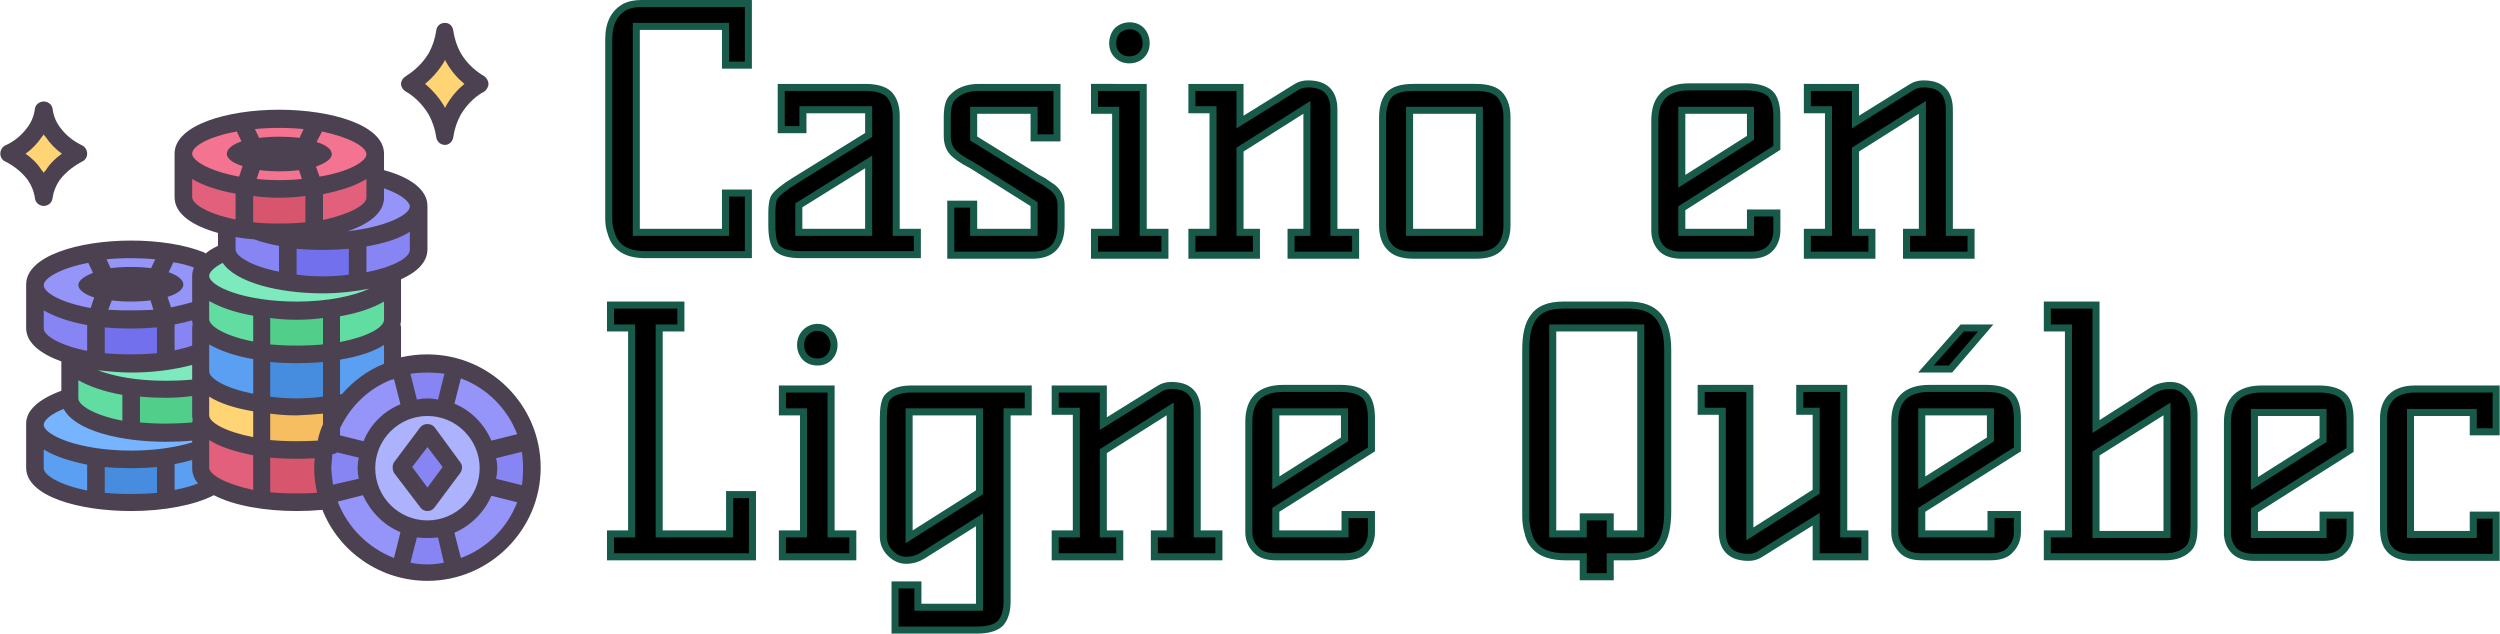
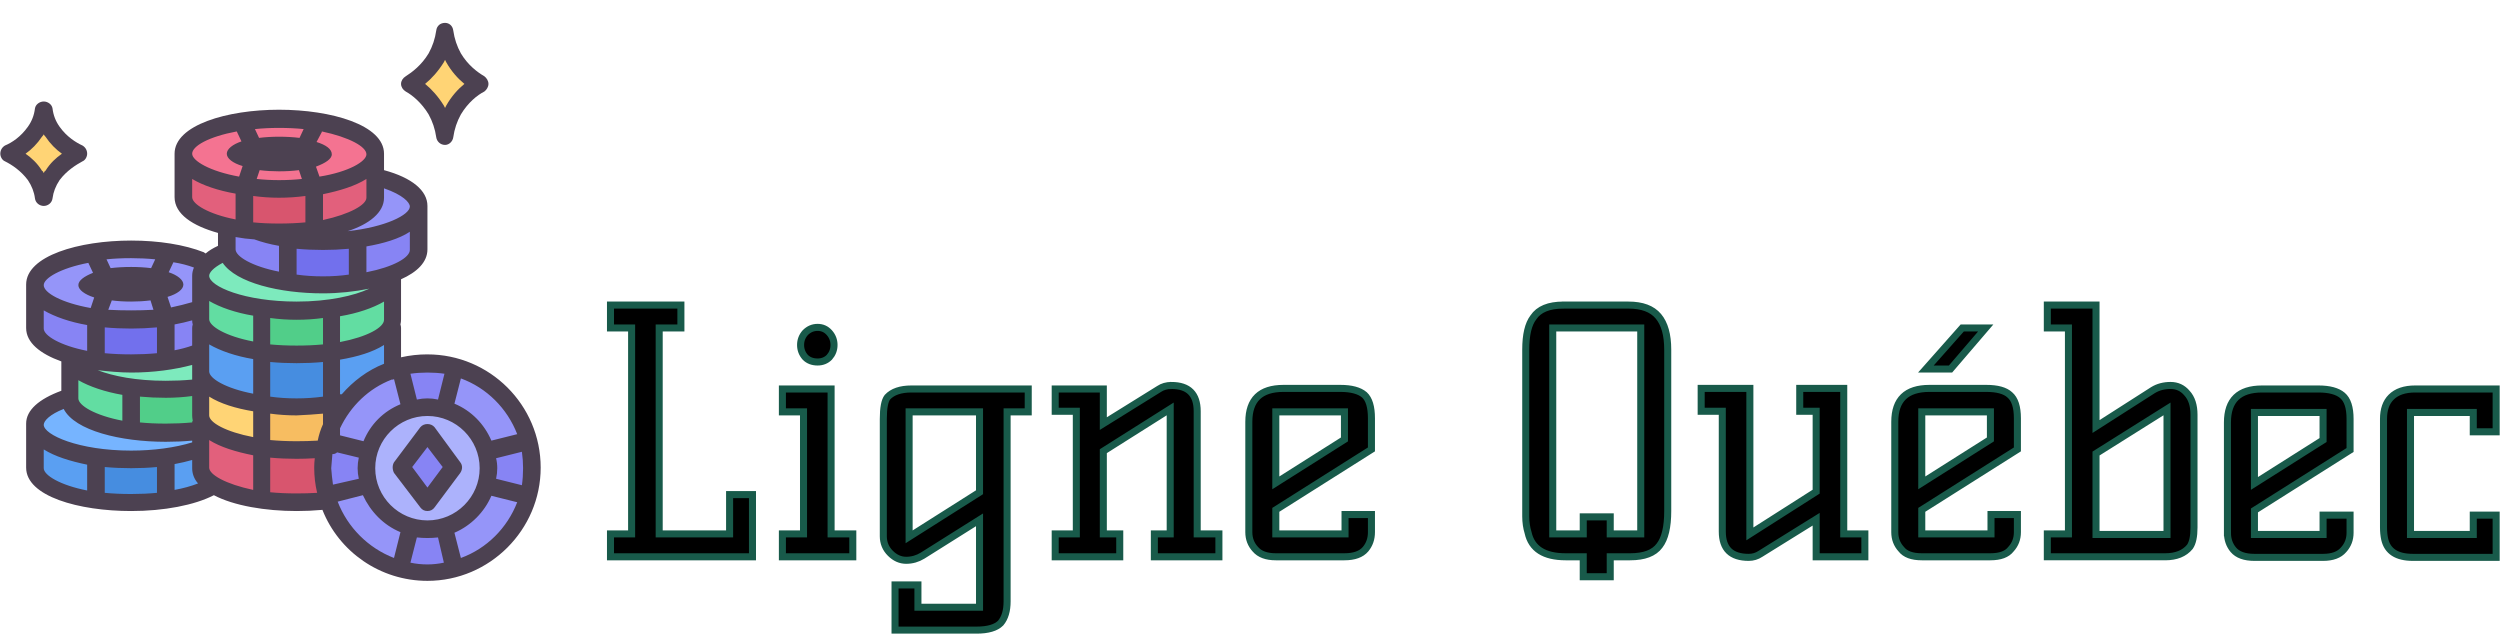
<svg xmlns="http://www.w3.org/2000/svg" version="1.2" viewBox="0 0 426 108" width="217" height="55">
  <title>svgexport-15</title>
  <style>
		.s0 { fill: #000000;stroke: #185a4a;stroke-width: 1.2 } 
		.s1 { fill: #5a9ff2 } 
		.s2 { fill: #468de0 } 
		.s3 { fill: #76b4ff } 
		.s4 { fill: #62dda2 } 
		.s5 { fill: #51ce89 } 
		.s6 { fill: #7deabd } 
		.s7 { fill: #8784f4 } 
		.s8 { fill: #7270ed } 
		.s9 { fill: #9595f9 } 
		.s10 { fill: #e2607c } 
		.s11 { fill: #d8556e } 
		.s12 { fill: #ffd475 } 
		.s13 { fill: #f7bd61 } 
		.s14 { fill: #f47391 } 
		.s15 { fill: #acb2fc } 
		.s16 { fill: #4c4151 } 
	</style>
-   <path class="s0" d="m123.6 39.6v-6.7h3.9v10.5h-17.6q-4.8 0-5.8-3.7-0.4-1.1-0.4-2.4v-30.6q0-4.1 2.9-5.6 1.1-0.5 2.7-0.5h18.2v10.5h-3.9v-6.6h-15.2v35.1zm29.1 0h3.6v3.8h-19.9q-2.9 0-4-1.1-0.9-1-0.9-3.9v-2.1q0-2.1 0.5-2.8 0.8-1.1 3.4-2.7l12.6-7.8v-4.3h-11.2v3.4h-3.7v-7.2h14.3q2.9 0 4.1 1.2 1.2 1.3 1.2 3.7zm-4.7 0v-12l-11.9 7.4v4.6zm32.8-4.7v3.5q0 5.1-4.9 5.1h-13.9v-8.7h3.9v4.8h10.3v-4.8l-9.4-5.9q-1.4-0.9-2.4-1.4-1-0.6-1.7-1.2-1.3-1.1-1.3-3.1v-3.2q0-2.4 0.8-3.3 1.6-1.8 4.6-1.8h13.3v8.6h-3.9v-4.7h-10.3v4.8l9.7 6q1.2 0.8 2.2 1.3 0.9 0.6 1.6 1.1 1.4 1.2 1.4 2.9zm14-20v24.7h3.7v3.9h-12v-3.9h3.6v-20.8h-3.6v-3.9zm-2.3-10.5q1.2 0 2 0.8 0.8 0.9 0.8 2.2 0 1.2-0.8 2-0.8 0.8-2.1 0.8-1.2 0-2-0.8-0.8-0.8-0.8-2 0-1.3 0.8-2.2 0.9-0.8 2.1-0.8zm30.4 9.9q4.4 0 4.4 4.4v20.9h3.7v3.9h-11v-3.9h2.7v-21.3l-11.4 7.2v14.1h2.8v3.9h-11v-3.9h3.6v-20.9h-3.6v-3.8h8.2v5.9l9.5-5.9q0.9-0.6 2.1-0.6zm28.6 29.2h-10.6q-2.9 0-4.1-1.4-1.2-1.3-1.2-3.7v-18.4q0-2.3 1-3.7 1.1-1.4 4.3-1.4h10.6q3.1 0 4.2 1.4 1.1 1.4 1.1 3.7v18.4q0 2.4-1.2 3.7-1.2 1.4-4.1 1.4zm-11.3-24.7v20.8h11.9v-20.8zm41.8 20.5v-18.8q0-5.7 5.9-5.7h9.6q2.8 0 4.1 1.1 1.2 1.1 1.2 4v5.3l-16.2 10.3v4.1h11.7v-3.3h4.5v3q0 1.7-1 2.9-1.1 1.3-3.5 1.3h-11.7q-2.5 0-3.6-1.3-1-1.2-1-2.9zm4.6-20.5v12.1l11.7-7.4v-4.7zm41.2-4.5q4.4 0 4.4 4.4v20.9h3.7v3.9h-11v-3.9h2.7v-21.3l-11.4 7.2v14.1h2.8v3.9h-11v-3.9h3.6v-20.9h-3.6v-3.8h8.2v5.9l9.5-5.9q0.9-0.6 2.1-0.6z" />
  <path class="s0" d="m104 94.9v-3.9h3.6v-35.1h-3.6v-3.9h12v3.9h-3.7v35.1h12v-6.7h3.9v10.6zm37.6-28.6v24.7h3.7v3.9h-12v-3.9h3.6v-20.8h-3.6v-3.9zm-2.3-10.5q1.2 0 2 0.9 0.8 0.9 0.8 2.1 0 1.2-0.8 2.1-0.8 0.8-2 0.8-1.3 0-2.1-0.8-0.8-0.9-0.8-2.1 0-1.2 0.8-2.1 0.9-0.9 2.1-0.9zm35.9 14.4h-3.6v32.3q0 2.4-1.1 3.7-1.2 1.2-4.1 1.2h-13.9v-7.7h3.9v3.8h10.5v-14.9l-9.7 6.1q-1.3 0.8-2.8 0.8-1.5 0-2.7-1.2-1.2-1.2-1.2-2.9v-20q0-2.8 0.7-3.7 1.3-1.4 4.1-1.4h19.9zm-8.3 13.7v-13.7h-12v21.3zm32.7-18.2q4.4 0 4.4 4.4v20.9h3.7v3.9h-11v-3.9h2.7v-21.3l-11.4 7.2v14.1h2.8v3.9h-11v-3.9h3.6v-20.9h-3.6v-3.8h8.2v5.9l9.5-5.9q0.9-0.6 2.1-0.6zm13.2 25v-18.8q0-5.7 5.9-5.7h9.7q2.8 0 4.1 1.1 1.2 1.1 1.2 4v5.3l-16.3 10.3v4.1h11.8v-3.3h4.5v3q0 1.7-1 2.9-1.1 1.3-3.6 1.3h-11.7q-2.4 0-3.5-1.3-1.1-1.2-1.1-2.9zm4.6-20.5v12.1l11.7-7.4v-4.7zm49-18.2h11.1q3.5 0 5.1 1.9 1.6 1.9 1.6 5.7v27.5q0 4.1-1.4 5.9-1.4 1.9-5 1.9h-3.4v3.4h-4.6v-3.4h-3q-5.5 0-6.4-4.1-0.4-1.3-0.4-2.8v-28.4q0-3.8 1.3-5.5 1.4-2.1 5.1-2.1zm3.4 39v-2.9h4.6v2.9h5.2v-35.1h-15v35.1zm28.2 4q-4.5 0-4.5-4.4v-20.5h-3.6v-3.9h8.3v24.8l11.3-7.2v-13.7h-2.8v-3.9h7.5v24.8h3.6v3.9h-8.3v-6.4l-9.5 5.9q-0.9 0.6-2 0.6zm40.5-28.8h-9.7q-5.9 0-5.9 5.7v18.8q0 1.7 1.1 2.9 1 1.3 3.5 1.3h11.7q2.5 0 3.5-1.3 1.1-1.2 1.1-2.9v-3h-4.5v3.3h-11.8v-4.1l16.3-10.3v-5.3q0-2.9-1.3-4-1.2-1.1-4-1.1zm-11 16.1v-12.1h11.7v4.7zm0.7-19.4l6.2-7h4l-6 7zm29 9.8l9.7-6.2q1.3-0.8 3-0.8 1.7 0 2.8 1.3 1.2 1.3 1.2 3.7v19.2q0 2.3-0.7 3.3-1.4 1.7-4.2 1.7h-20.1v-3.9h3.6v-35.1h-3.6v-3.9h8.3zm12.1 18.4v-21.4l-12.1 7.6v13.8zm10.3-0.3v-18.8q0-5.7 5.9-5.7h9.6q2.8 0 4.1 1.1 1.3 1.1 1.3 4v5.3l-16.3 10.3v4.1h11.7v-3.3h4.6v3q0 1.7-1.1 2.9-1.1 1.3-3.5 1.3h-11.7q-2.5 0-3.6-1.3-1-1.2-1-2.9zm4.6-20.5v12.1l11.7-7.4v-4.7zm41.2 17.5v7.2h-14.2q-4.1 0-4.8-3.1-0.2-0.9-0.2-2v-18.5q0-2.4 1.3-3.7 1.4-1.4 4.1-1.4h13.8v7.3h-3.9v-3.3h-10.7v20.8h10.7v-3.3z" />
  <g>
    <path class="s1" d="m22.3 85.6c-9 0-16.4-2.6-16.4-5.9v-7.5h32.7v7.5c0 3.3-7.3 5.9-16.3 5.9z" />
    <path class="s2" d="m22.3 85.6q-2.2 0-4.3-0.2-0.9-0.1-1.7-0.2v-10h11.9v10q-0.8 0.1-1.6 0.2-2.2 0.2-4.3 0.2z" />
    <path class="s3" d="m22.3 78.2c-9 0-16.4-2.7-16.4-6 0-3.2 7.4-5.9 16.4-5.9 9 0 16.3 2.7 16.3 5.9 0 3.3-7.3 6-16.3 6z" />
-     <path class="s4" d="m28.2 73.7c-9 0-16.3-2.6-16.3-5.9v-7.4h32.7v7.4c0 3.3-7.4 5.9-16.4 5.9z" />
+     <path class="s4" d="m28.2 73.7c-9 0-16.3-2.6-16.3-5.9v-7.4h32.7v7.4c0 3.3-7.4 5.9-16.4 5.9" />
    <path class="s5" d="m28.2 73.7q-2.1 0-4.3-0.2-0.8-0.1-1.6-0.2v-10h11.9v10q-0.9 0.1-1.7 0.2-2.2 0.2-4.3 0.2z" />
    <path class="s6" d="m28.2 66.3c-9 0-16.3-2.7-16.3-5.9 0-3.3 7.3-6 16.3-6 9 0 16.4 2.7 16.4 6 0 3.2-7.4 5.9-16.4 5.9z" />
    <path class="s7" d="m22.3 61.8c-9 0-16.4-2.6-16.4-5.9v-7.4h32.7v7.4c0 3.3-7.3 5.9-16.3 5.9z" />
    <path class="s8" d="m22.3 61.8q-2.2 0-4.3-0.2-0.9-0.1-1.7-0.2v-10h11.9v10q-0.8 0.1-1.6 0.2-2.2 0.2-4.3 0.2z" />
    <path class="s9" d="m22.3 54.4c-9 0-16.4-2.7-16.4-5.9 0-3.3 7.4-6 16.4-6 9 0 16.3 2.7 16.3 6 0 3.2-7.3 5.9-16.3 5.9z" />
    <path class="s10" d="m50.5 85.6c-9 0-16.3-2.6-16.3-5.9v-8.9h32.7v8.9c0 3.3-7.4 5.9-16.4 5.9z" />
    <path class="s11" d="m50.5 85.6q-2.1 0-4.3-0.2-0.8-0.1-1.6-0.2v-10h11.8v10q-0.8 0.1-1.6 0.2-2.2 0.2-4.3 0.2z" />
    <path class="s12" d="m50.5 76.7c-9 0-16.3-2.7-16.3-5.9v-9h32.7v9c0 3.2-7.4 5.9-16.4 5.9z" />
    <path class="s13" d="m50.5 76.7q-2.1 0-4.3-0.2-0.8-0.1-1.6-0.2v-10h11.8v10q-0.8 0.1-1.6 0.2-2.2 0.2-4.3 0.2z" />
    <path class="s1" d="m50.5 69.3c-9 0-16.3-2.7-16.3-6v-8.9h32.7v8.9c0 3.3-7.4 6-16.4 6z" />
    <path class="s2" d="m50.5 69.3q-2.1 0-4.3-0.2-0.8-0.1-1.6-0.2v-10h11.8v10q-0.8 0.1-1.6 0.2-2.2 0.2-4.3 0.2z" />
    <path class="s4" d="m50.5 60.4c-9 0-16.3-2.7-16.3-6v-7.4h32.7v7.4c0 3.3-7.4 6-16.4 6z" />
    <path class="s5" d="m50.5 60.4q-2.1 0-4.3-0.3-0.8 0-1.6-0.2v-9.9h11.8v9.9q-0.8 0.2-1.6 0.2-2.2 0.3-4.3 0.3z" />
    <path class="s6" d="m50.5 52.9c-9 0-16.3-2.6-16.3-5.9 0-3.3 7.3-6 16.3-6 9 0 16.4 2.7 16.4 6 0 3.3-7.4 5.9-16.4 5.9z" />
    <path class="s7" d="m55 48.5c-9.1 0-16.4-2.7-16.4-6v-7.4h32.7v7.4c0 3.3-7.3 6-16.3 6z" />
    <path class="s8" d="m55 48.5q-2.2 0-4.4-0.2-0.8-0.1-1.6-0.2v-10h11.9v10q-0.8 0.1-1.6 0.2-2.2 0.2-4.3 0.2z" />
    <path class="s9" d="m55 41c-9.1 0-16.4-2.6-16.4-5.9 0-3.3 7.3-5.9 16.4-5.9 9 0 16.3 2.6 16.3 5.9 0 3.3-7.3 5.9-16.3 5.9z" />
    <path class="s10" d="m47.5 39.6c-9 0-16.3-2.7-16.3-6v-7.4h32.7v7.4c0 3.3-7.4 6-16.4 6z" />
    <path class="s11" d="m47.5 39.6q-2.1 0-4.3-0.3-0.8 0-1.6-0.2v-9.9h11.9v9.9q-0.8 0.2-1.7 0.2-2.1 0.3-4.3 0.3z" />
    <path class="s14" d="m47.5 32.1c-9 0-16.3-2.6-16.3-5.9 0-3.3 7.3-6 16.3-6 9 0 16.4 2.7 16.4 6 0 3.3-7.4 5.9-16.4 5.9z" />
    <path class="s9" d="m72.8 97.5c-9.8 0-17.8-8-17.8-17.8 0-9.9 8-17.9 17.8-17.9 9.8 0 17.8 8 17.8 17.9 0 9.8-8 17.8-17.8 17.8z" />
    <path class="s7" d="m83.2 82.7v-6l6.8-1.7q0.6 2.3 0.6 4.7 0 2.3-0.6 4.6z" />
    <path class="s7" d="m55.6 84.3q-0.6-2.3-0.6-4.6 0-2.4 0.6-4.7l6.8 1.7v6z" />
    <path class="s7" d="m72.8 97.5q-2.4 0-4.7-0.6l1.7-6.8h6l1.7 6.8q-2.4 0.6-4.7 0.6z" />
    <path class="s7" d="m69.8 69.3l-1.7-6.8q2.3-0.7 4.7-0.7 2.3 0 4.7 0.7l-1.7 6.8z" />
    <path class="s15" d="m62.4 79.7c0 2.7 1.1 5.4 3 7.3 2 2 4.6 3.1 7.4 3.1 2.8 0 5.4-1.1 7.4-3.1 1.9-1.9 3-4.6 3-7.3 0-2.8-1.1-5.4-3-7.4-2-1.9-4.6-3-7.4-3-2.8 0-5.4 1.1-7.4 3-1.9 2-3 4.6-3 7.4z" />
    <path class="s7" d="m68.3 79.7l4.5-6 4.5 6-4.5 5.9z" />
    <path class="s12" d="m75.8 23.2q-0.3-2.4-1.5-4.5c-1.3-2.3-3.2-3.7-4.5-4.4 1.3-0.8 3.2-2.2 4.5-4.5q1.2-2 1.5-4.4 0.3 2.4 1.5 4.4c1.3 2.3 3.1 3.7 4.4 4.5-1.3 0.7-3.1 2.1-4.4 4.4q-1.2 2.1-1.5 4.5z" />
    <path class="s12" d="m7.4 33.6q-0.3-2-1.5-3.7c-1.3-1.9-3.1-3.1-4.4-3.7 1.3-0.6 3.1-1.8 4.4-3.7q1.2-1.8 1.5-3.8 0.3 2 1.5 3.8c1.3 1.9 3.2 3.1 4.5 3.7-1.3 0.6-3.2 1.8-4.5 3.7q-1.2 1.7-1.5 3.7z" />
    <path class="s16" d="m72.8 60.4q-2.3 0-4.5 0.5v-5q0-0.3-0.1-0.6 0.1-0.4 0.1-0.9v-6.8c2.7-1.2 4.5-2.9 4.5-5.1v-7.2q0 0 0-0.1 0 0 0-0.1c0-2.6-2.6-4.8-7.4-6.1v-2.8c0-4.9-9-7.5-17.9-7.5-8.8 0-17.8 2.6-17.8 7.5v7.4c0 2.9 3.1 4.9 7.4 6.1v2.2q-1.3 0.6-2.1 1.3-0.2-0.1-0.3-0.2c-3.3-1.3-7.7-2-12.4-2-8.9 0-17.9 2.6-17.9 7.5v7.4c0 2.5 2.4 4.4 6 5.7v5c-3.8 1.4-6 3.3-6 5.6v7.5c0 4.9 9 7.4 17.9 7.4 5.6 0 10.8-1 14.1-2.7 3.4 1.8 8.8 2.7 14.1 2.7q2.2 0 4.4-0.2c2.8 7.1 9.8 12.1 17.9 12.1 10.6 0 19.3-8.7 19.3-19.3 0-10.7-8.7-19.3-19.3-19.3zm-44.1-14l0.8-1.7q0 0 0 0 1.9 0.3 3.5 0.9-0.3 0.7-0.3 1.4v4.5q-1.7 0.5-3.6 0.9l-0.6-1.8c1.7-0.5 2.7-1.3 2.7-2.1 0-0.8-1-1.6-2.5-2.1zm4.1 25.3q-0.1 0.1-0.1 0.3-2.2 0.2-4.5 0.2-2.4 0-4.4-0.2v-4.4q2.2 0.2 4.4 0.2 2.3 0 4.5-0.3v3.3q0 0.4 0.1 0.9zm-0.1-15.8v3q-1.4 0.5-3 0.8v-4.4q1.6-0.3 3-0.7 0 0.4 0.1 0.7-0.1 0.3-0.1 0.6zm-10.4-11.9q2.1 0 4.1 0.2l-0.7 1.5q-1.6-0.2-3.4-0.2-1.9 0-3.5 0.2l-0.7-1.5q1.9-0.2 4.2-0.2zm3.8 8.8q-1.9 0.1-3.8 0.1-2.1 0-3.9-0.1l0.6-1.6q1.5 0.2 3.3 0.2 1.7 0 3.3-0.2zm-8.3 3q2.2 0.2 4.5 0.2 2.2 0 4.4-0.2v4.4q-2.1 0.2-4.4 0.2-2.4 0-4.5-0.2zm4.5 7.7c3.8 0 7.4-0.5 10.4-1.3v2.5q-2.2 0.2-4.5 0.2c-5.1 0-9-0.8-11.6-1.8 1.8 0.2 3.8 0.4 5.7 0.4zm-1.5 3.8v4.4c-4.7-0.9-7.5-2.6-7.5-3.8v-3.1c1.9 1.1 4.6 2 7.5 2.5zm-5.8-22.5q0 0 0 0l0.8 1.7c-1.5 0.6-2.5 1.3-2.5 2.1 0 0.8 1.1 1.6 2.7 2.1l-0.6 1.8c-5-0.9-8-2.6-8-3.9 0-1.2 2.9-2.9 7.6-3.8zm-7.6 11.2v-3.1c1.9 1.1 4.5 2 7.4 2.5v4.4c-4.6-0.9-7.4-2.6-7.4-3.8zm3.4 13.7c1.9 3.7 9.7 5.6 17.4 5.6q2.3 0 4.5-0.2v0.3c-2.9 0.9-6.6 1.4-10.4 1.4-9 0-14.9-2.7-14.9-4.4 0-0.7 1.1-1.8 3.4-2.7zm4 13.9c-4.6-0.9-7.4-2.6-7.4-3.8v-3.2c1.9 1.2 4.5 2 7.4 2.6zm11.9 0.4q-2.1 0.2-4.4 0.2-2.4 0-4.5-0.2v-4.4q2.2 0.2 4.5 0.2 2.3 0 4.4-0.2zm3-0.5v-4.4q1.6-0.3 3-0.7v1.4c0 0.9 0.3 1.8 1 2.6q-1.8 0.7-4 1.1zm48.8-19c4.4 1.6 7.9 5.1 9.6 9.5l-4.4 1.1c-1.2-2.8-3.4-5.1-6.3-6.3zm-5.7-1q1.5 0 2.9 0.2l-1.1 4.4q-0.9-0.2-1.8-0.2-0.9 0-1.8 0.2l-1.1-4.4q1.4-0.2 2.9-0.2zm0 7.4c4.9 0 8.9 4 8.9 8.9 0 4.9-4 8.9-8.9 8.9-4.9 0-8.9-4-8.9-8.9 0-4.9 4-8.9 8.9-8.9zm-7.4-12.1v3.2c-2.8 1.1-5.3 3-7.2 5.2q-0.1 0-0.2 0-0.1 0-0.1 0v-5.9c3-0.5 5.6-1.3 7.5-2.5zm-7.5-0.5v-4.4c3-0.5 5.6-1.4 7.5-2.5v3.1c0 1.3-2.8 2.9-7.5 3.8zm8.8 6.4q0.1 0 0.2 0 0.1 0 0.2-0.1l1.1 4.3c-2.9 1.2-5.1 3.4-6.3 6.3l-4-1v-1.2c1.8-3.8 4.9-6.8 8.8-8.3zm3.1-22.1c0 1.3-2.8 2.9-7.4 3.8v-4.4c2.9-0.5 5.6-1.3 7.4-2.5zm-4.4-8.9v-1.6c3.2 1.1 4.4 2.4 4.4 3.1 0 1.4-4.1 3.5-10.6 4.2 3.7-1.2 6.2-3.2 6.2-5.7zm-6 8.7v4.4q-2 0.3-4.4 0.3-2.4 0-4.5-0.3v-4.4q2.2 0.2 4.5 0.2 2.2 0 4.4-0.2zm-4.4-4.9v-4.4c2.9-0.6 5.5-1.4 7.4-2.6v3.2c0 1.2-2.8 2.8-7.4 3.8zm-1.1-13.3l0.9-1.7q0 0 0-0.1c4.7 1 7.6 2.6 7.6 3.9 0 1.2-3 3-8 3.8l-0.6-1.7c1.6-0.6 2.7-1.3 2.7-2.1 0-0.9-1-1.6-2.6-2.1zm-6.4-2.4q2.3 0 4.2 0.2l-0.7 1.5q-1.6-0.2-3.5-0.2-1.8 0-3.4 0.2l-0.7-1.5q1.9-0.2 4.1-0.2zm3.9 8.7q-1.8 0.2-3.9 0.2-2 0-3.8-0.2l0.5-1.5q1.6 0.2 3.3 0.2 1.8 0 3.4-0.2zm-8.3 2.9q2.2 0.3 4.4 0.3 2.3 0 4.5-0.3v4.5q-2.1 0.2-4.5 0.2-2.4 0-4.4-0.2zm4.4 8.5v4.4c-4.6-0.9-7.4-2.6-7.4-3.8v-2.1q1.6 0.3 3.2 0.4 1.9 0.7 4.2 1.1zm-7.2-19.5q0 0 0 0l0.8 1.7c-1.5 0.5-2.5 1.3-2.5 2.1 0 0.8 1 1.6 2.7 2.1l-0.6 1.8c-5-0.9-8-2.7-8-3.9 0-1.3 2.8-2.9 7.6-3.8zm-7.6 11.2v-3.1c1.8 1.1 4.5 2 7.4 2.5v4.4c-4.6-0.9-7.4-2.6-7.4-3.8zm5.2 11.2c2.3 3.4 9.7 5.2 17.1 5.2 2.7 0 5.4-0.3 7.9-0.8-2.6 1.2-6.9 2.2-12.4 2.2-8.9 0-14.9-2.6-14.9-4.4 0-0.5 0.6-1.3 2.3-2.2zm5.2 38.7c-4.7-1-7.5-2.6-7.5-3.8v-4.7c1.9 1.2 4.5 2 7.5 2.6zm0-9c-4.7-0.9-7.5-2.5-7.5-3.7v-3.2c1.9 1.2 4.5 2 7.5 2.5zm0-7.4c-4.7-0.9-7.5-2.6-7.5-3.8v-4.6c1.9 1.1 4.5 2 7.5 2.5zm0-8.9c-4.7-0.9-7.5-2.6-7.5-3.8v-3.1c1.9 1.1 4.5 2 7.5 2.5zm7.4 25.9q-2.4 0-4.5-0.2v-5.9q2.2 0.2 4.5 0.2 1.5 0 3.1-0.1-0.1 0.8-0.1 1.6 0 2.2 0.5 4.3-1.7 0.1-3.5 0.1zm4.5-11.8q-0.6 1.3-0.9 2.8-1.8 0.1-3.6 0.1-2.4 0-4.5-0.2v-4.5q2.2 0.3 4.5 0.3 2.3-0.1 4.5-0.3zm0-4.7q-2.2 0.3-4.5 0.3-2.4 0-4.5-0.3v-5.9q2.2 0.2 4.5 0.2 2.3 0 4.5-0.2zm0-8.9q-2.1 0.2-4.5 0.2-2.4 0-4.5-0.2v-4.5q2.2 0.3 4.5 0.3 2.3 0 4.5-0.3zm1.4 21.1q0.1-1.2 0.2-2.4 0.5 0 0.8-0.3l3.7 0.9q-0.2 0.9-0.2 1.8 0 0.9 0.2 1.8l-4.4 1q-0.2-1.4-0.3-2.8zm10.7 15.3c-4.4-1.7-7.9-5.2-9.6-9.6l4.3-1.1c1.3 2.8 3.5 5.1 6.4 6.3zm5.7 1.1q-1.5 0-2.9-0.3l1.1-4.3q0.9 0.1 1.8 0.1 0.9 0 1.8-0.1l1 4.3q-1.4 0.3-2.8 0.3zm5.7-1.1l-1.1-4.3c2.8-1.2 5.1-3.5 6.3-6.3l4.4 1.1c-1.7 4.4-5.2 7.9-9.6 9.5zm6-13.5q0.2-0.9 0.2-1.8 0-0.9-0.2-1.7l4.4-1.1q0.2 1.4 0.2 2.8 0 1.5-0.2 2.9z" />
    <path class="s16" d="m71.6 86.5c0.3 0.4 0.7 0.6 1.2 0.6 0.5 0 0.9-0.2 1.2-0.6l4.4-5.9c0.4-0.6 0.4-1.3 0-1.8l-4.4-6c-0.6-0.7-1.8-0.7-2.4 0l-4.5 6c-0.3 0.5-0.3 1.2 0 1.8zm1.2-10.3l2.6 3.4-2.6 3.5-2.6-3.5z" />
    <path class="s16" d="m69.1 15.6c1.1 0.6 2.7 1.9 3.9 3.9q1 1.8 1.3 3.9c0.1 0.7 0.7 1.3 1.5 1.3 0.7 0 1.3-0.6 1.4-1.3q0.3-2.1 1.3-3.9c1.2-2 2.8-3.3 4-3.9 0.4-0.3 0.7-0.8 0.7-1.3 0-0.5-0.3-1-0.7-1.3-1.2-0.7-2.8-1.9-4-3.9q-1-1.8-1.3-3.9c-0.1-0.8-0.7-1.3-1.4-1.3-0.8 0-1.4 0.5-1.5 1.3q-0.3 2.1-1.3 3.9c-1.2 2-2.8 3.2-3.9 3.9-0.5 0.3-0.8 0.8-0.8 1.3 0 0.5 0.3 1 0.8 1.3zm6.5-5q0.1-0.2 0.2-0.4 0.1 0.2 0.2 0.4c0.9 1.6 2 2.8 3.1 3.7-1.1 0.9-2.2 2.1-3.1 3.7q-0.1 0.2-0.2 0.4-0.1-0.2-0.2-0.4c-1-1.6-2.1-2.8-3.2-3.7 1.1-0.9 2.2-2.1 3.2-3.7z" />
    <path class="s16" d="m5.9 33.8c0.1 0.8 0.8 1.3 1.5 1.3 0.7 0 1.4-0.5 1.5-1.3q0.2-1.6 1.2-3.1c1.2-1.6 2.8-2.6 3.9-3.2 0.5-0.2 0.8-0.8 0.8-1.3 0-0.6-0.3-1.1-0.8-1.4-1.1-0.5-2.7-1.5-3.9-3.2q-1-1.4-1.2-3.1c-0.1-0.7-0.8-1.2-1.5-1.2-0.7 0-1.4 0.5-1.5 1.2q-0.2 1.7-1.2 3.1c-1.2 1.7-2.7 2.7-3.9 3.2-0.5 0.3-0.8 0.8-0.8 1.4 0 0.5 0.3 1.1 0.8 1.3 1.2 0.6 2.7 1.6 3.9 3.2q1 1.5 1.2 3.1zm1.2-10.5q0.2-0.2 0.3-0.4 0.1 0.2 0.3 0.4c0.8 1.2 1.8 2.2 2.8 2.9-1 0.7-2 1.6-2.8 2.9q-0.2 0.1-0.3 0.4-0.1-0.3-0.3-0.4c-0.8-1.3-1.8-2.2-2.8-2.9 1-0.7 2-1.7 2.8-2.9z" />
  </g>
</svg>